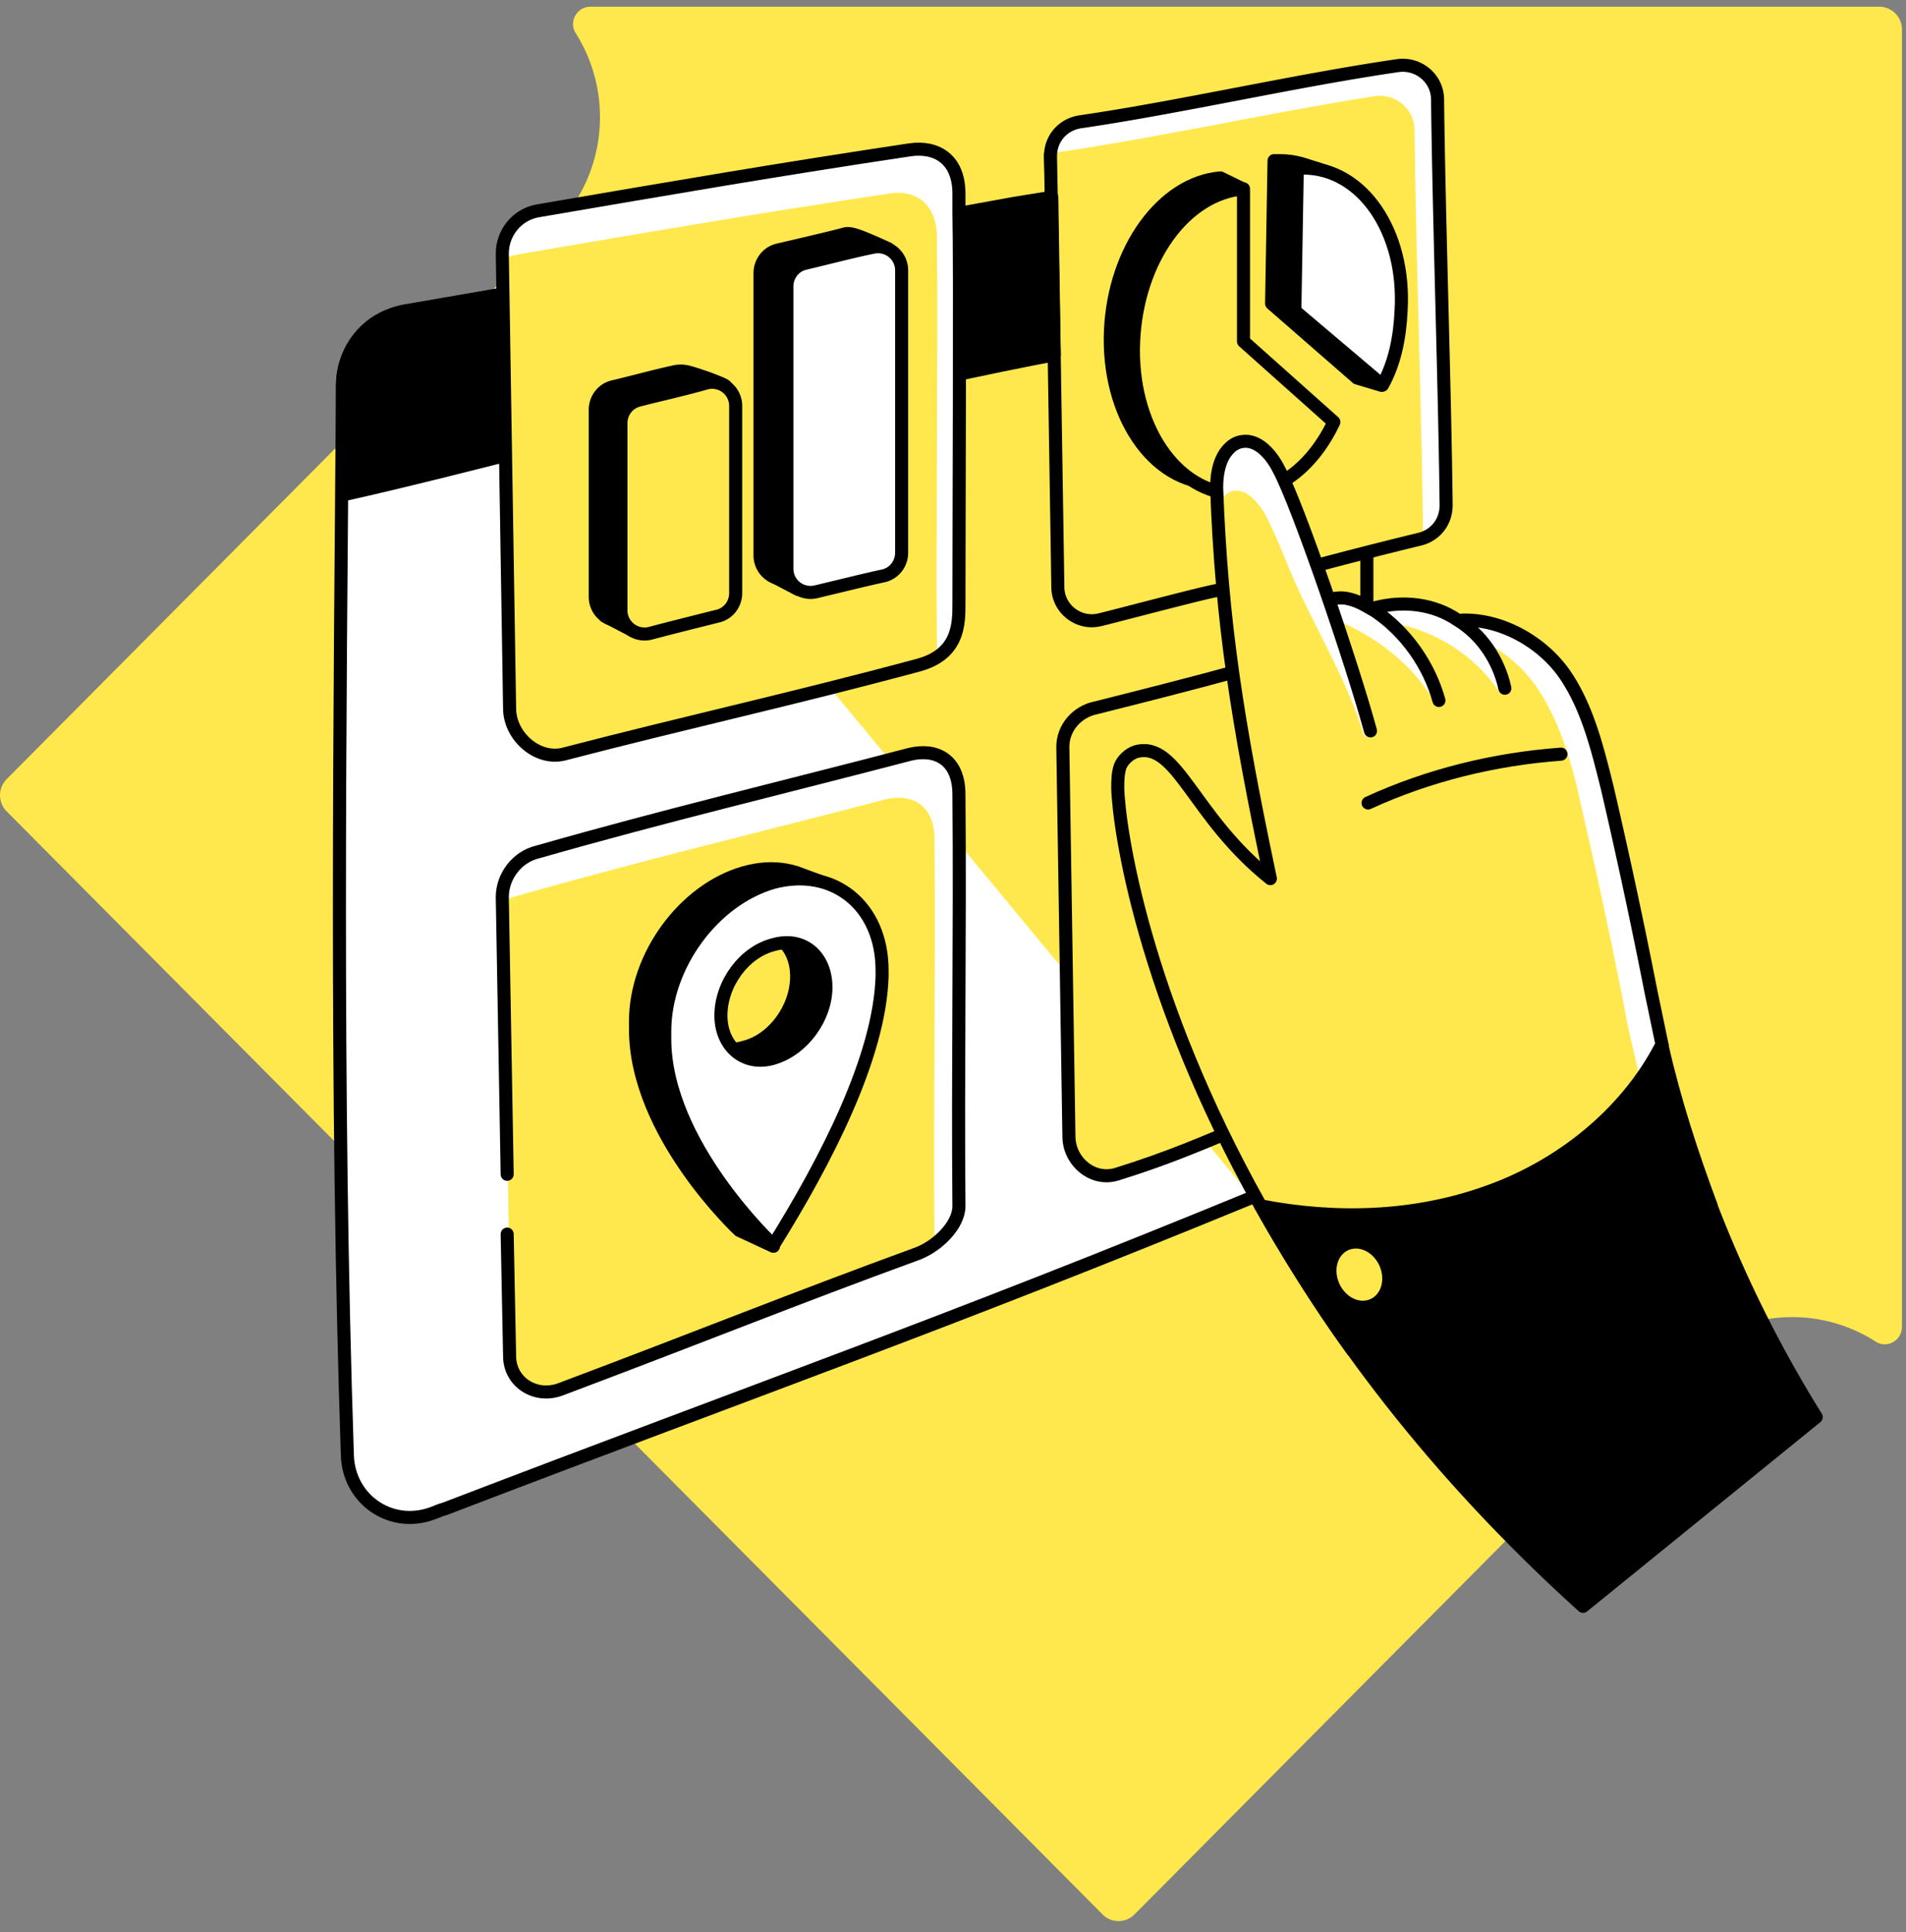
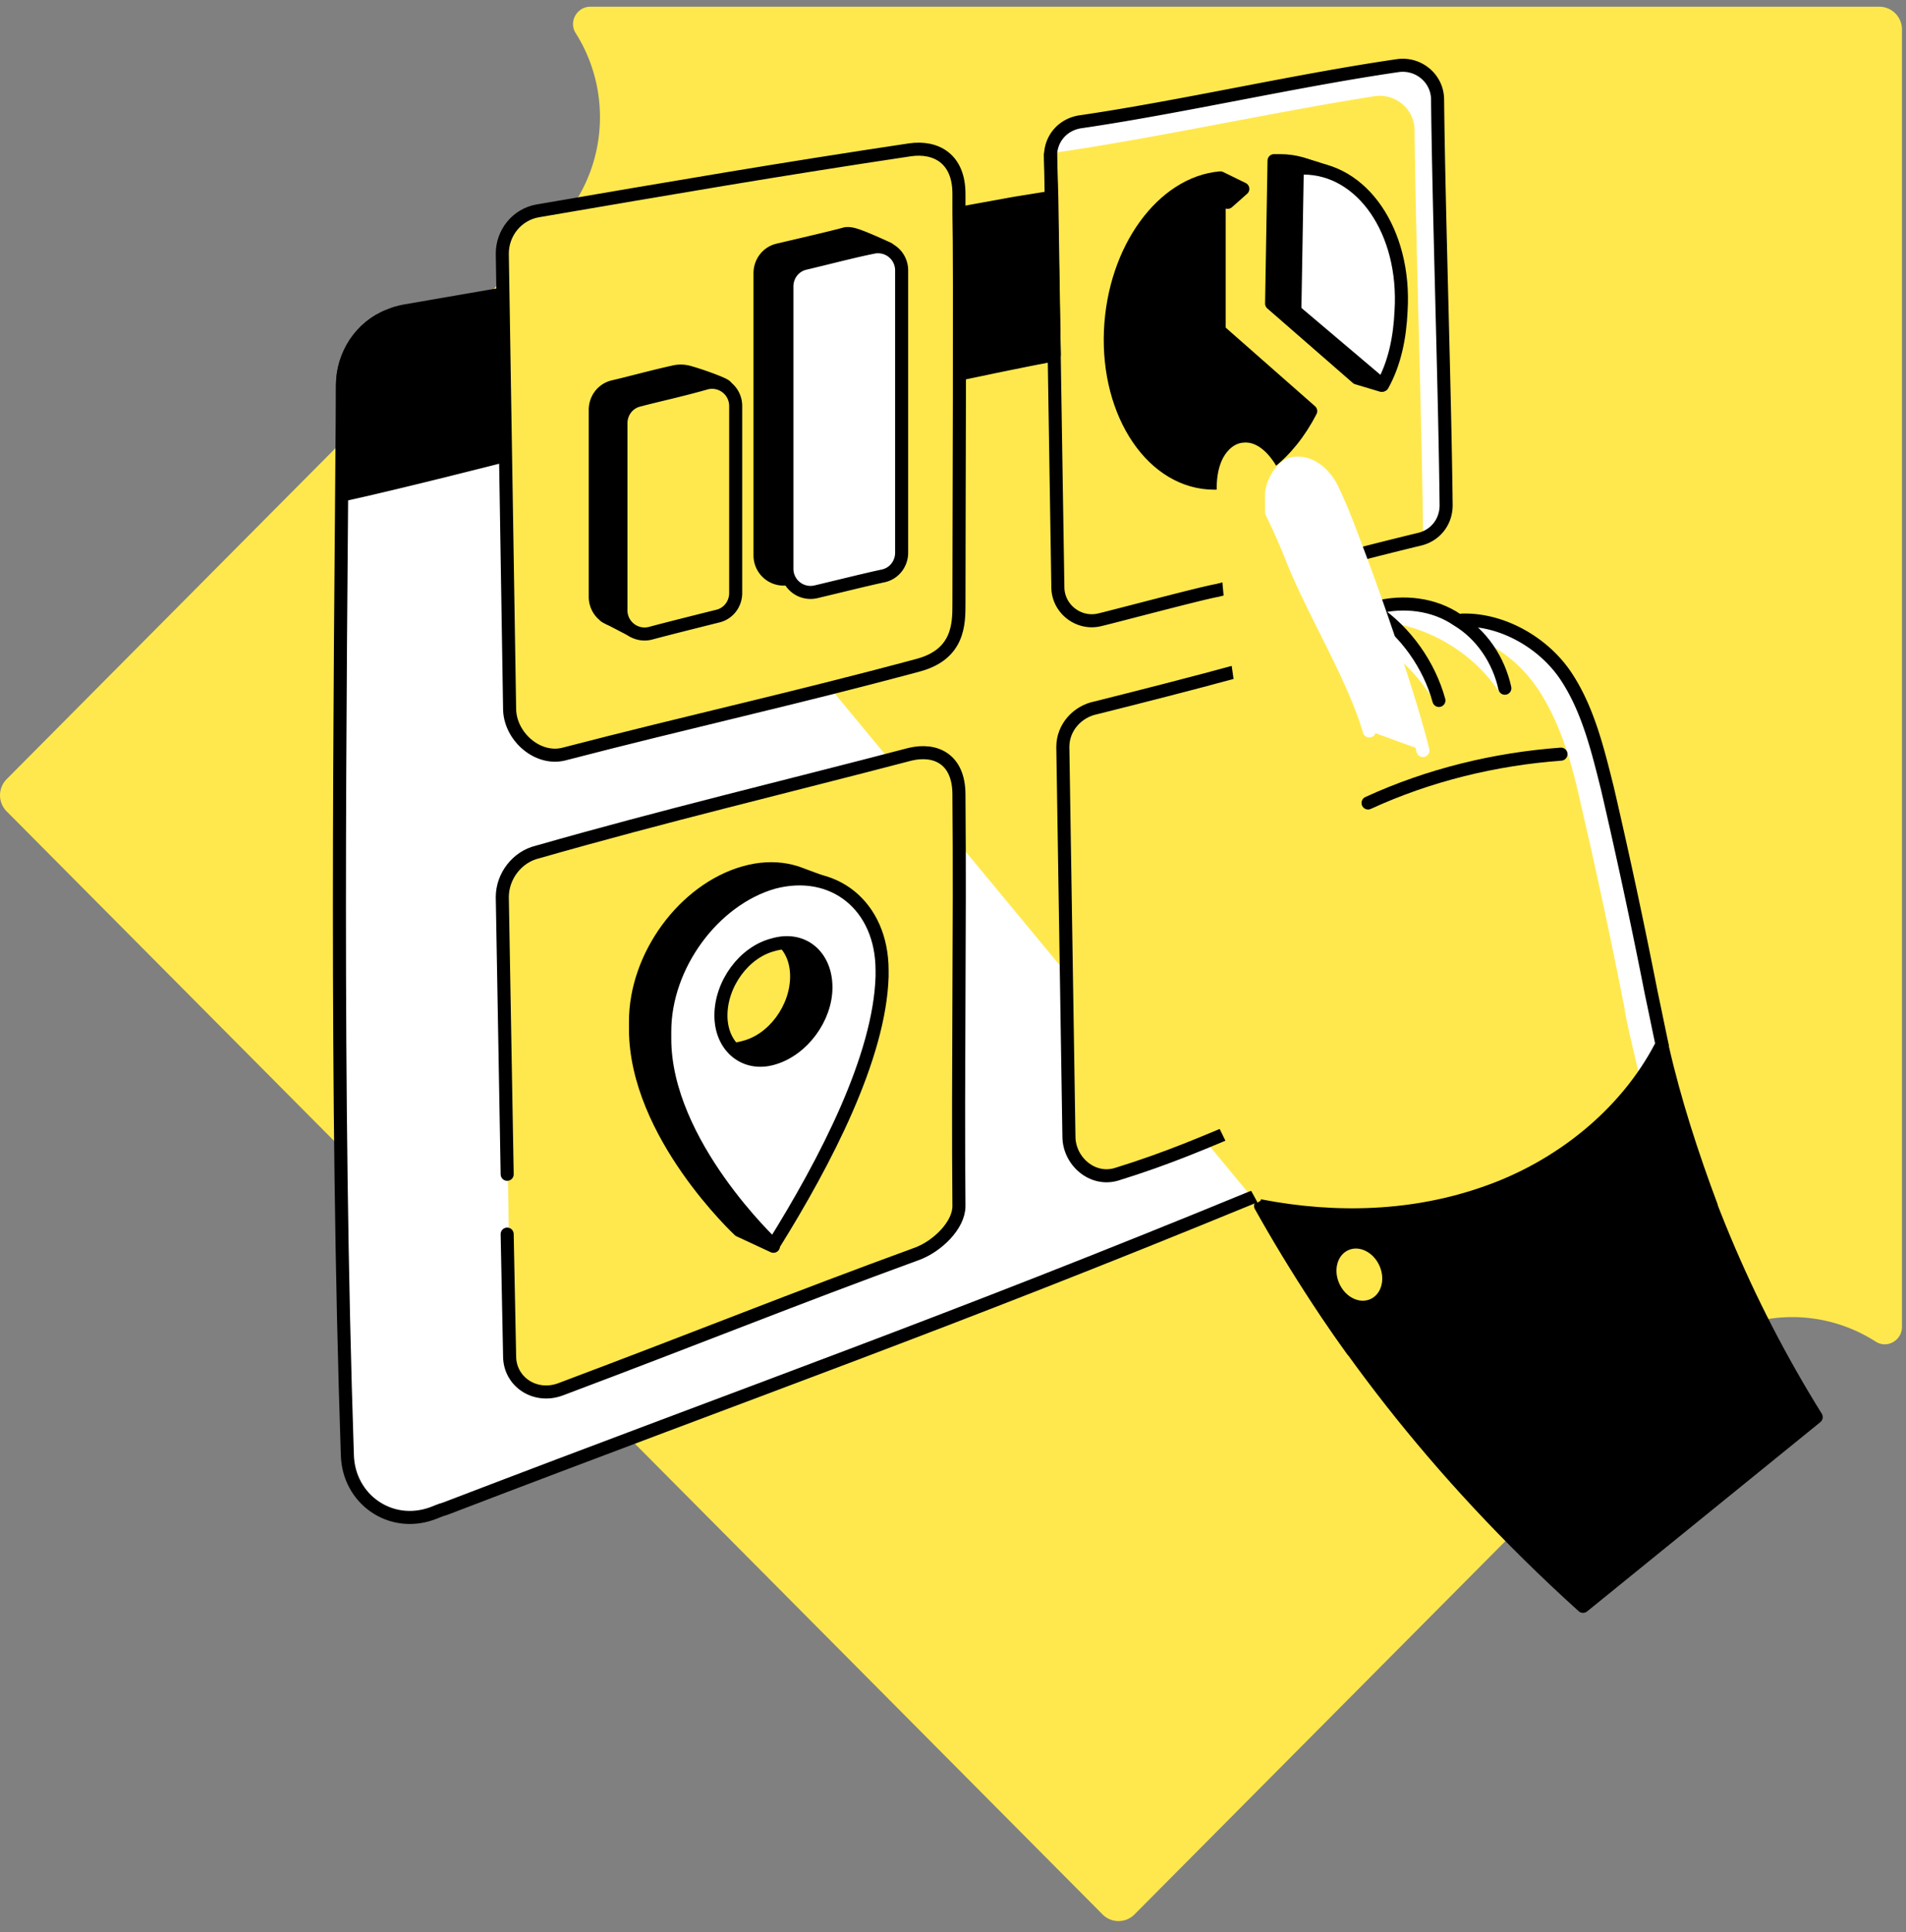
<svg xmlns="http://www.w3.org/2000/svg" width="146" height="148" fill="none">
  <rect width="100%" height="100%" fill="#808080" stroke="none" />
  <path fill="#FFE84D" d="M42.48 17.436.508 59.683a1.75 1.75 0 0 0 0 2.463l83.948 84.493c.675.68 1.772.68 2.447 0l41.974-42.246a11.83 11.83 0 0 1 14.799-1.63c.88.565 2.014-.089 2.014-1.129V2.259a1.74 1.74 0 0 0-1.733-1.745H45.221C44.19.514 43.54 1.67 44.1 2.541c2.931 4.632 2.396 10.841-1.62 14.895" />
  <path fill="#fff" d="M95.91 91.718c-23.662 9.726-37.41 14.496-61.82 23.849-.374.093-.748.28-1.029.374-3.18 1.122-6.36-1.122-6.453-4.489-.936-27.965-.561-56.677-.374-81.93 0-2.337 1.402-4.488 3.554-5.33.374-.187.748-.28 1.215-.374l7.576-1.31M127.336 80.12l-1.777 2.244c-.28-1.31-.935-3.835-1.122-5.144a471 471 0 0 0-3.367-15.712c-.655-2.993-1.497-5.986-3.18-8.605-1.216-1.87-3.086-3.46-5.237-4.115l-1.029-1.216.654-.187c3.087-.093 5.893 1.87 7.576 4.49 1.684 2.525 2.432 5.61 3.18 8.604a471 471 0 0 1 3.367 15.712c.28 1.31.561 2.619.935 3.928" />
  <path fill="#fff" d="M106.289 47.666c3.461.468 6.734 2.525 8.605 5.425-.187-1.684-1.123-3.554-2.432-4.77-1.216-1.216-2.899-1.964-4.676-2.058-.468 0-.842 0-1.216.187-.374.28-.281.748-.281 1.216M102.739 47.674c2.899 1.215 5.765 3.52 7.261 6.326v-.187c-.468-1.684-.65-3.334-1.772-4.643-.374-.468-1.655-1.029-2.122-1.497-.561-.56-1.31-.935-1.871-1.402-.28-.187-.561-.374-.841-.468-.281-.094-.655-.187-.936 0a.7.7 0 0 0-.467.655c-.094.28.093.56.28.748z" />
  <path stroke="#000" stroke-linecap="round" stroke-linejoin="round" stroke-miterlimit="10" d="m80.472 11.85.093 3.18M95.91 91.718c-23.662 9.726-37.41 14.496-61.82 23.849-.374.093-.748.28-1.029.374-3.18 1.122-6.36-1.122-6.453-4.489-.936-27.965-.561-56.677-.374-81.93 0-2.337 1.402-4.488 3.554-5.33.374-.187.748-.28 1.215-.374l7.576-1.31" />
-   <path fill="#FFE84D" d="m80.752 27.185.28 17.77c0 1.683 1.59 2.899 3.18 2.525.843-.187 7.857-2.058 8.98-2.245l7.107-1.777a372 372 0 0 1 8.418-2.15c1.215-.282 2.057-1.31 2.057-2.62-.093-8.698-.561-22.352-.655-31.05 0-1.59-1.402-2.806-2.992-2.619-7.763 1.122-16.648 3.18-24.317 4.302-1.403.187-2.338 1.31-2.338 2.619v.28zl.28 17.77c0 1.683 1.59 2.899 3.18 2.525.843-.187 7.857-2.058 8.98-2.245z" />
  <path fill="#fff" d="M110.786 38.69c0 1.122-.748 2.15-1.777 2.525v-.187c-.094-8.698-.561-22.353-.655-31.05 0-1.59-1.403-2.807-2.993-2.62-7.762 1.216-16.647 3.18-24.317 4.303-.186 0-.28.093-.467.093a2.68 2.68 0 0 1 2.245-2.431C90.584 8.2 99.469 6.236 107.138 5.02c1.59-.187 2.993.936 2.993 2.62.094 8.603.561 22.352.655 31.05" />
  <path stroke="#000" stroke-linecap="round" stroke-linejoin="round" stroke-miterlimit="10" d="m80.752 27.185.28 17.77c0 1.683 1.59 2.899 3.18 2.525.843-.187 7.857-2.058 8.98-2.245l7.107-1.777a372 372 0 0 1 8.418-2.15c1.215-.282 2.057-1.31 2.057-2.62-.093-8.698-.561-22.352-.655-31.05 0-1.59-1.402-2.806-2.992-2.619-7.763 1.122-16.648 3.18-24.317 4.302-1.403.187-2.338 1.31-2.338 2.619v.28zm0 0 .28 17.77c0 1.683 1.59 2.899 3.18 2.525.843-.187 7.857-2.058 8.98-2.245" />
  <path fill="#FFE84D" d="M96.003 85.925c-3.741 1.59-6.547 2.806-10.475 4.021-1.87.561-3.648-1.028-3.648-2.899l-.467-29.835c0-1.496 1.122-2.712 2.525-2.993 2.993-.748 7.763-1.964 10.475-2.712" />
  <path stroke="#000" stroke-linecap="round" stroke-linejoin="round" stroke-miterlimit="10" d="M96.003 85.925c-3.741 1.59-6.547 2.806-10.475 4.021-1.87.561-3.648-1.028-3.648-2.899l-.467-29.835c0-1.496 1.122-2.712 2.525-2.993 2.993-.748 7.763-1.964 10.475-2.712" />
  <path fill="#000" stroke="#000" stroke-linecap="round" stroke-linejoin="round" stroke-miterlimit="10" d="M80.755 27.177s-2.525.468-6.921 1.403c-.094-4.115-.28-8.137-.28-12.252l4.115-.748 2.899-.468zM38.488 34.94s-7.832 2.004-12.173 2.955c-.058.013.054-.012-.003 0 0-2.712-.076-5.48-.076-8.38 0-2.337 1.403-4.489 3.554-5.33l5.705-.842 2.9-.468zM93.386 25.318V15.31l.654.187 1.16-1.029-1.721-.841c-4.396.374-8.137 5.424-8.417 11.69-.28 6.454 3.273 11.691 7.95 11.691 2.992 0 5.704-2.244 7.388-5.518z" />
-   <path fill="#FFE84D" stroke="#000" stroke-linecap="round" stroke-linejoin="round" stroke-miterlimit="10" d="M102.174 32.327c-1.59 3.367-4.303 5.518-7.389 5.518-4.676 0-8.23-5.238-7.95-11.69.28-6.267 3.928-11.317 8.418-11.692v11.691z" />
  <path fill="#000" stroke="#000" stroke-linecap="round" stroke-linejoin="round" stroke-miterlimit="10" d="M104.7 27.177q.701-1.823.841-3.928c.374-5.985-2.993-10.942-7.482-10.942h-.467l-.187 10.942 6.546 5.705 1.871.561z" />
  <path fill="#000" d="M101.058 16.05s-3.087-2.807-2.432-3.648c1.403.093 3.461.935 3.461.935" />
  <path stroke="#000" stroke-linecap="round" stroke-linejoin="round" stroke-miterlimit="10" d="M101.058 16.05s-3.087-2.807-2.432-3.648c1.403.093 3.461.935 3.461.935" />
  <path fill="#fff" stroke="#000" stroke-linecap="round" stroke-linejoin="round" stroke-miterlimit="10" d="M107.322 23.814c-.094 2.058-.487 4.003-1.422 5.686l-6.715-5.686.187-10.942h.468c4.489 0 7.856 4.863 7.482 10.942" />
  <path fill="#FFE84D" d="M70.362 95.933c-9.727 3.554-16.367 6.266-27.31 10.382-1.964.748-3.928-.562-3.928-2.526l-.561-34.978c0-1.59 1.122-3.087 2.712-3.46 9.82-2.807 18.518-4.864 28.526-7.483 1.964-.468 3.74.374 3.74 3.086.094 10.662-.093 20.95 0 31.519-.093 1.403-1.776 2.899-3.18 3.46M73.455 46.266c0 1.496 0 3.834-3.086 4.676-9.727 2.619-17.49 4.302-27.216 6.828-1.964.467-4.022-1.31-4.115-3.367l-.562-34.979c0-1.59 1.123-2.993 2.713-3.273 10.381-1.777 18.518-3.18 28.525-4.677 1.964-.28 3.741.655 3.741 3.367v1.497c.094 4.021 0 23.755 0 29.928" />
-   <path fill="#fff" d="M73.455 92.279c0 1.122-.842 2.244-1.871 2.993-.094-10.382.094-20.483 0-30.958 0-2.712-1.777-3.554-3.741-3.086-10.007 2.619-18.705 4.676-28.525 7.482-.281.094-.562.187-.842.374v-.374c0-1.59 1.122-3.086 2.712-3.46 9.82-2.806 18.518-4.864 28.525-7.482 1.965-.562 3.742.374 3.742 3.086.187 10.568-.094 20.856 0 31.425M73.455 46.266c0 1.216 0 2.993-1.683 4.115v-.748c-.094-6.173.093-25.813 0-29.929v-1.496c0-2.712-1.777-3.74-3.742-3.367-10.007 1.497-18.144 2.9-28.525 4.676-.374.094-.748.188-1.029.375v-.468c0-1.59 1.123-2.993 2.713-3.273 10.381-1.777 18.518-3.18 28.525-4.677 1.964-.28 3.741.655 3.741 3.367v1.497c.094 4.021 0 23.755 0 29.928" />
  <path stroke="#000" stroke-linecap="round" stroke-linejoin="round" stroke-miterlimit="10" d="m38.85 89.947-.374-21.23c0-1.59 1.122-3.087 2.712-3.46 9.82-2.807 18.518-4.864 28.525-7.483 1.965-.468 3.742.374 3.742 3.086.093 10.662-.094 20.95 0 31.519 0 1.496-1.684 3.086-3.18 3.647-9.727 3.554-16.367 6.266-27.31 10.382-1.964.748-3.928-.562-3.928-2.526l-.187-9.352M73.455 46.266c0 1.496 0 3.834-3.086 4.676-9.727 2.619-17.49 4.302-27.216 6.828-1.964.467-4.022-1.31-4.115-3.367l-.562-34.979c0-1.59 1.123-2.993 2.713-3.273 10.381-1.777 18.518-3.18 28.525-4.677 1.964-.28 3.741.655 3.741 3.367v1.497c.094 4.021 0 23.755 0 29.928" />
  <path fill="#000" stroke="#000" stroke-linecap="round" stroke-linejoin="round" stroke-miterlimit="10" d="M54.388 30.084v14.31c0 .84-.56 1.59-1.402 1.776-1.871.468-3.742.935-5.144 1.31a1.812 1.812 0 0 1-2.245-1.777v-14.31c0-.842.561-1.59 1.403-1.777 1.216-.28 2.9-.748 4.583-1.122a2.3 2.3 0 0 1 1.122 0c1.029.28 2.525.841 2.806 1.029.467.28-1.123-.094-1.123.56" />
  <path fill="#000" stroke="#000" stroke-linecap="round" stroke-linejoin="round" stroke-miterlimit="10" d="m46.626 44.393-.28 2.806 2.15 1.122 1.497-.655zM50.553 32.797c0-.094 1.87-3.46 1.87-3.46h1.964v2.992zM68.039 19.052s-1.59-.748-2.432-1.029c-.28-.093-.654-.187-.935-.093-1.029.28-3.46.841-5.05 1.215-.842.188-1.403.936-1.403 1.777v21.605a1.81 1.81 0 0 0 2.244 1.777c2.058-.468 3.835-.935 5.144-1.216.842-.187 1.403-.935 1.403-1.777V19.707a1.58 1.58 0 0 0-.28-.936z" />
-   <path fill="#000" stroke="#000" stroke-linecap="round" stroke-linejoin="round" stroke-miterlimit="10" d="m60 40.093-.841 4.021 1.964 1.03 1.029-1.684z" />
  <path fill="#FFE84D" stroke="#000" stroke-linecap="round" stroke-linejoin="round" stroke-miterlimit="10" d="M56.354 31.114v14.31c0 .841-.56 1.59-1.402 1.776-1.871.468-3.741.936-5.144 1.31a1.812 1.812 0 0 1-2.245-1.777v-14.31c0-.842.561-1.59 1.403-1.777 1.403-.374 3.18-.748 5.144-1.31a1.81 1.81 0 0 1 2.244 1.778" />
  <path fill="#fff" stroke="#000" stroke-linecap="round" stroke-linejoin="round" stroke-miterlimit="10" d="M69.066 20.729v21.604c0 .842-.561 1.59-1.403 1.777-1.31.28-3.18.748-5.144 1.216a1.812 1.812 0 0 1-2.244-1.777V21.945c0-.842.56-1.59 1.403-1.777 1.964-.468 3.74-.936 5.144-1.216a1.81 1.81 0 0 1 2.244 1.777" />
  <path stroke="#000" stroke-linecap="round" stroke-linejoin="round" stroke-miterlimit="10" d="M101.336 46.17c.562-.374 1.403-.468 2.058-.28.748.187 1.309.56 1.964.935 2.338 1.59 4.115 4.115 4.863 6.827M105.359 46.543c2.151-.561 4.489-.28 6.266.935 1.87 1.122 3.18 3.087 3.647 5.238" />
  <path fill="#000" stroke="#000" stroke-linecap="round" stroke-linejoin="round" stroke-miterlimit="10" d="m139.122 108.545-17.863 14.496c-11.597-10.475-19.368-21.137-24.7-30.676 5.799 1.122 11.793.935 17.311-1.03 5.612-1.963 10.662-5.985 13.375-11.222 2.431 10.1 6.453 19.734 11.877 28.432" />
  <path stroke="#000" stroke-linecap="round" stroke-linejoin="round" stroke-miterlimit="10" d="M112 47.5c3.086-.094 6.263 1.754 7.946 4.279 1.684 2.525 2.432 5.611 3.18 8.604a471 471 0 0 1 3.367 15.713c.281 1.309.561 2.712.842 4.021" />
  <path fill="#FFE84D" d="m104.887 55.985-8.418 36.382C87.584 76.374 85.714 63.56 85.62 60.38c0-.561 0-1.122.187-1.59.188-.468.655-1.029 1.216-1.122 3.18-.842 4.302 4.957 10.288 9.726-.093-.654-.28-1.215-.374-1.777-2.245-10.942-3.367-18.33-3.741-28.15 0-.75.094-1.497.374-2.152s.842-1.31 1.59-1.403c1.216-.187 2.245 1.029 2.806 2.151.374.748.935 2.058 1.59 3.835 1.87 4.676 4.395 12.252 5.331 16.086" />
-   <path fill="#fff" stroke="#fff" stroke-linecap="round" stroke-linejoin="round" stroke-miterlimit="10" d="M104.889 55.989c-1.216-4.115-4.021-8.605-5.798-12.907a48 48 0 0 0-1.684-3.834c-.654-1.123-1.683-2.338-2.993-2.151-.467.093-.833.374-1.114.654v-.467c0-.749-.08-1.13.2-1.784s.752-1.407 1.5-1.5c1.216-.187 2.339.758 2.9 1.88.374.749.945 2.058 1.6 3.835 1.871 4.864 4.454 12.44 5.389 16.274" />
+   <path fill="#fff" stroke="#fff" stroke-linecap="round" stroke-linejoin="round" stroke-miterlimit="10" d="M104.889 55.989c-1.216-4.115-4.021-8.605-5.798-12.907a48 48 0 0 0-1.684-3.834v-.467c0-.749-.08-1.13.2-1.784s.752-1.407 1.5-1.5c1.216-.187 2.339.758 2.9 1.88.374.749.945 2.058 1.6 3.835 1.871 4.864 4.454 12.44 5.389 16.274" />
  <path stroke="#000" stroke-linecap="round" stroke-linejoin="round" stroke-miterlimit="10" d="M104.794 61.506c4.677-2.151 9.727-3.367 14.778-3.741" />
  <path fill="#000" stroke="#000" stroke-linecap="round" stroke-linejoin="round" stroke-miterlimit="10" d="M131.08 92.372c-2.899 4.489-7.389 7.856-12.439 9.633-4.77 1.683-10.007 2.057-15.058 1.403-2.712-3.741-4.919-7.389-6.883-10.943 5.799 1.123 11.747.935 17.265-1.029 5.611-1.964 10.662-5.985 13.374-11.223.935 4.115 2.244 8.137 3.741 12.159" />
-   <path stroke="#000" stroke-linecap="round" stroke-linejoin="round" stroke-miterlimit="10" d="M96.563 92.366C87.584 76.373 85.713 63.56 85.62 60.381c0-.562 0-1.123.187-1.684.188-.468.655-.935 1.216-1.122 3.18-.842 4.302 4.957 10.288 9.726-2.525-11.97-3.74-19.64-4.115-29.928 0-.748.094-1.496.374-2.151s.842-1.31 1.59-1.403c1.216-.187 2.245 1.029 2.806 2.151 1.496 2.806 5.611 14.87 7.014 20.015M104.704 42.523v3.636" />
  <path fill="#000" d="M65.326 73.577c0-4.957-3.741-8.043-8.324-6.734-4.583 1.31-8.324 6.36-8.324 11.41v.561c0 8.043 7.95 15.432 7.95 15.432l2.618 1.216v-4.583c3.18-5.612 5.986-11.784 6.08-16.835zm-8.324 6.64c-2.245.655-4.022-.842-4.022-3.273s1.777-4.864 4.022-5.425c2.244-.655 4.021.842 4.021 3.273s-1.777 4.864-4.021 5.425m3.46-10.007.561-3.367 2.526.935 1.028 2.338" />
  <path stroke="#000" stroke-linecap="round" stroke-linejoin="round" stroke-miterlimit="10" d="m60.462 70.21.561-3.367 2.526.935 1.028 2.338m.749 3.46c0-4.956-3.741-8.042-8.324-6.733s-8.324 6.36-8.324 11.41v.561c0 8.043 7.95 15.432 7.95 15.432l2.618 1.216v-4.583c3.18-5.612 5.986-11.784 6.08-16.835zm-8.324 6.641c-2.245.655-4.022-.842-4.022-3.273s1.777-4.864 4.022-5.425c2.244-.655 4.021.842 4.021 3.273s-1.777 4.864-4.021 5.425" />
  <path fill="#fff" stroke="#000" stroke-linecap="round" stroke-linejoin="round" stroke-miterlimit="10" d="M59.244 67.591c-4.583 1.31-8.324 6.36-8.324 11.41v.562c0 8.043 8.324 15.805 8.324 15.805 4.022-6.453 8.137-14.402 8.324-20.575v-.468c0-4.957-3.741-7.95-8.324-6.734m0 13.468c-2.15.655-4.021-.842-4.021-3.273S57 72.922 59.244 72.36c2.245-.655 4.022.842 4.022 3.273 0 2.339-1.777 4.77-4.022 5.425" />
  <path fill="#FFE84D" d="M104.983 99.504c.846-.386 1.148-1.538.675-2.571s-1.541-1.558-2.386-1.171c-.846.386-1.148 1.537-.675 2.57.472 1.034 1.54 1.559 2.386 1.172" />
</svg>